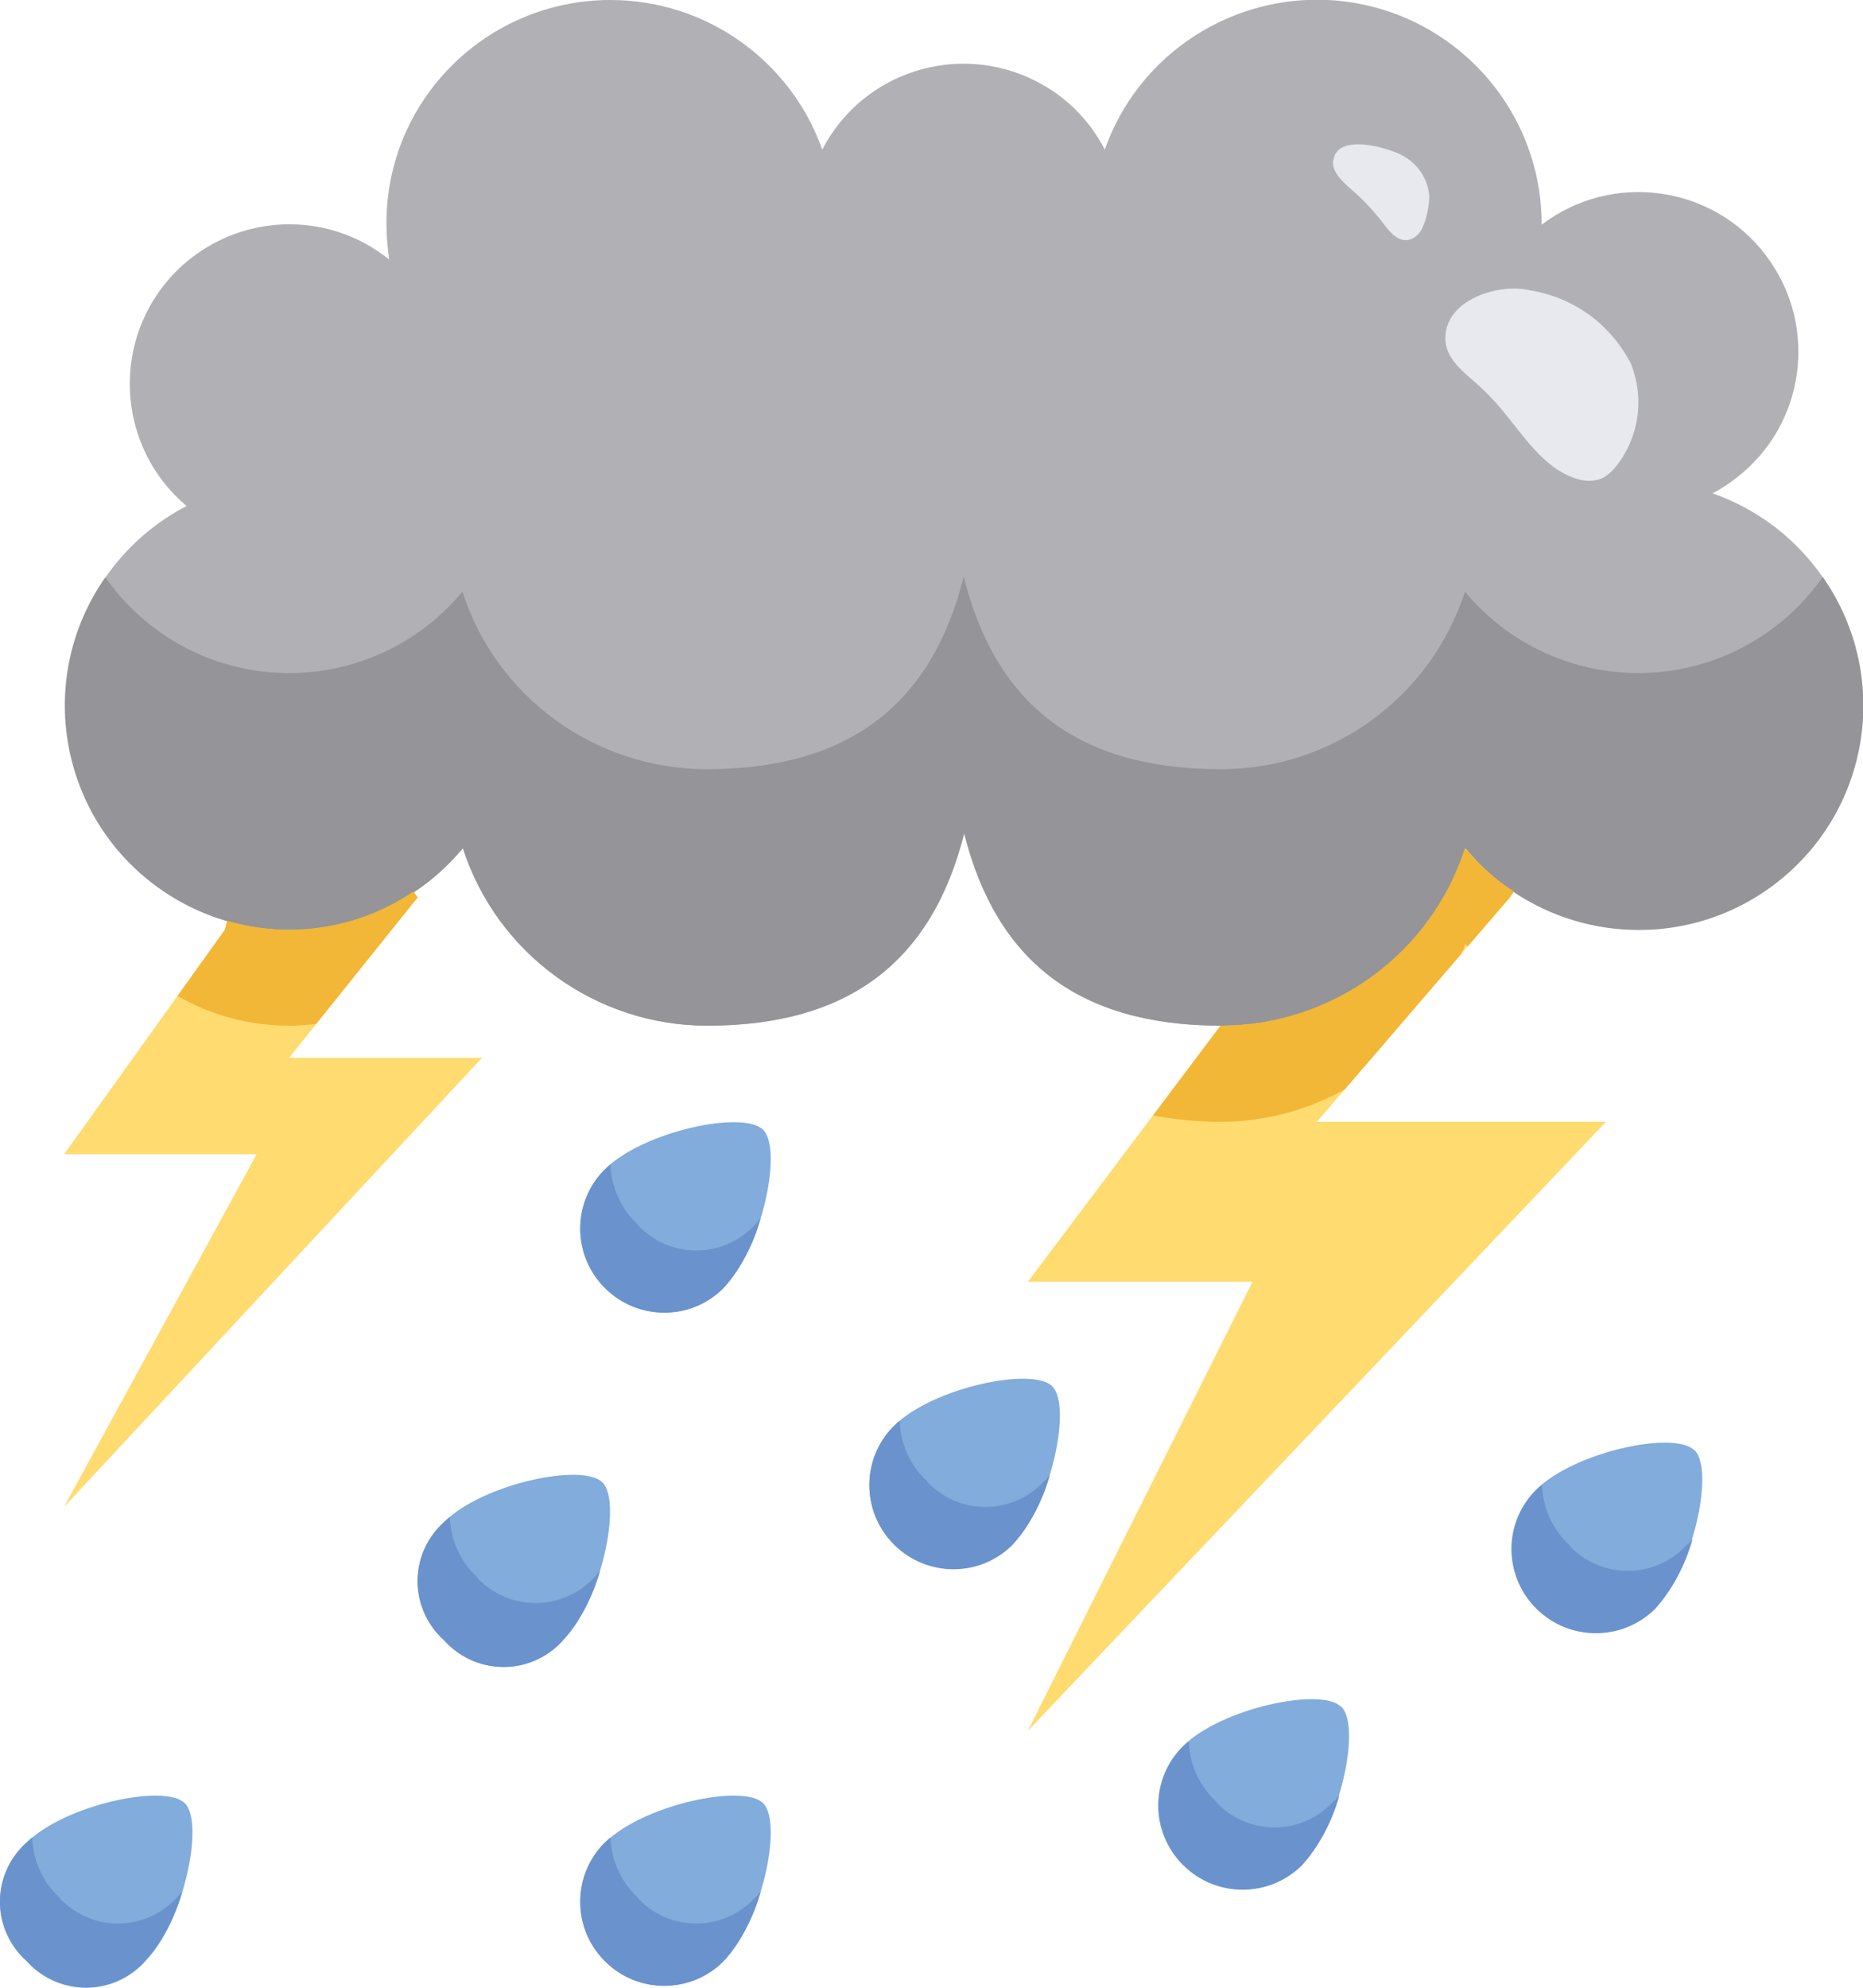
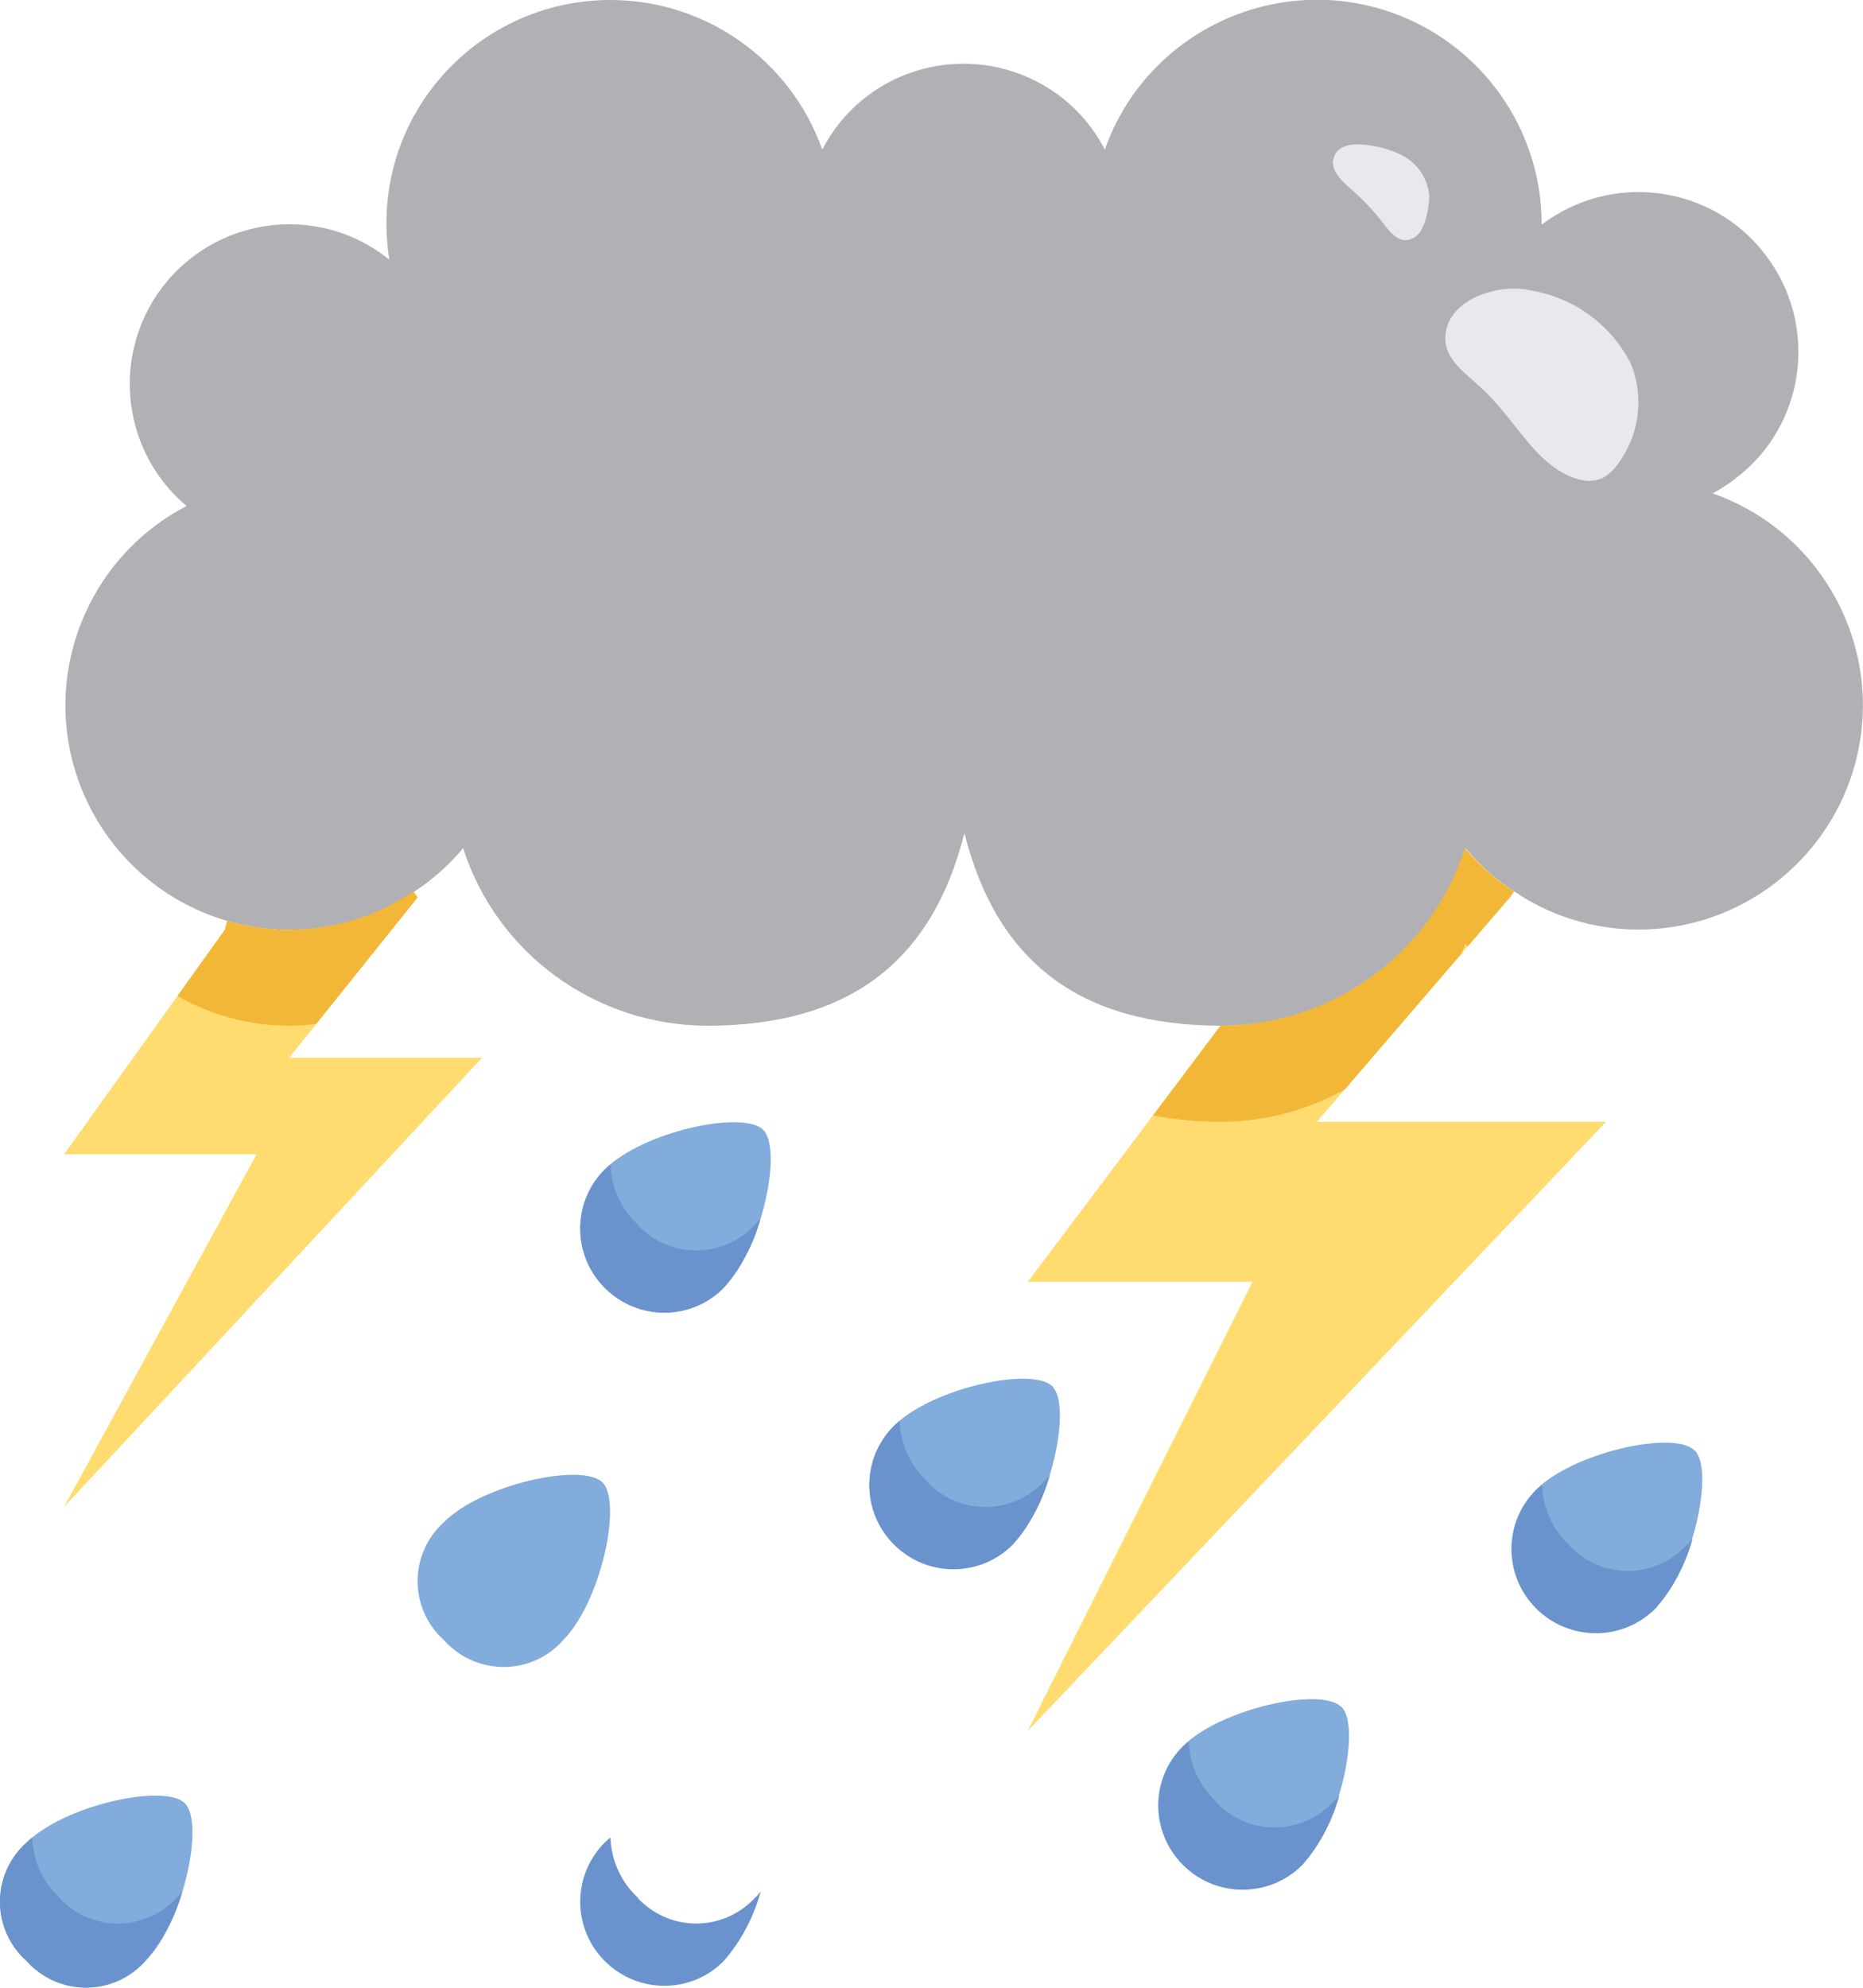
<svg xmlns="http://www.w3.org/2000/svg" width="75" height="80" viewBox="0 0 75 80" fill="none">
  <g clip-path="url(#clip0_4_306)">
    <path d="M68.222 58.368C69.025 59.156 68.165 63.193 66.629 64.726C65.304 66.048 63.162 66.048 61.838 64.726C60.513 63.404 60.513 61.266 61.838 59.958C63.374 58.425 67.418 57.567 68.207 58.368" fill="#81ACDB" />
    <path d="M54.002 68.692C54.806 69.48 53.946 73.516 52.41 75.049C51.085 76.371 48.943 76.371 47.618 75.049C46.294 73.727 46.294 71.589 47.618 70.281C49.154 68.748 53.199 67.89 53.988 68.692" fill="#81ACDB" />
    <path d="M7.441 72.574C8.244 73.361 7.384 77.398 5.848 78.931C4.679 80.253 2.649 80.366 1.325 79.184C1.226 79.1 1.142 79.015 1.071 78.931C-0.254 77.749 -0.366 75.738 0.817 74.416C0.902 74.318 0.986 74.233 1.071 74.163C2.607 72.63 6.652 71.772 7.441 72.574Z" fill="#81ACDB" />
-     <path d="M30.722 72.574C31.525 73.361 30.665 77.398 29.129 78.931C27.804 80.253 25.662 80.253 24.352 78.931C23.027 77.609 23.027 75.471 24.352 74.163C25.888 72.63 29.932 71.772 30.722 72.574Z" fill="#81ACDB" />
    <path d="M24.253 59.662C25.056 60.45 24.197 64.487 22.661 66.02C21.491 67.342 19.462 67.454 18.137 66.273C18.038 66.188 17.954 66.104 17.883 66.02C16.559 64.838 16.446 62.827 17.63 61.505C17.714 61.406 17.799 61.322 17.883 61.252C19.419 59.719 23.464 58.861 24.253 59.662Z" fill="#81ACDB" />
    <path d="M42.362 55.794C43.165 56.582 42.306 60.619 40.77 62.152C39.445 63.474 37.303 63.474 35.992 62.152C34.667 60.83 34.667 58.692 35.992 57.384C37.528 55.851 41.573 54.993 42.362 55.794Z" fill="#81ACDB" />
    <path d="M30.722 45.471C31.525 46.259 30.665 50.295 29.129 51.828C27.804 53.15 25.662 53.15 24.352 51.828C23.027 50.506 23.027 48.368 24.352 47.06C25.888 45.527 29.932 44.669 30.722 45.471Z" fill="#81ACDB" />
    <path d="M11.64 37.412C13.43 37.412 15.164 36.877 16.643 35.879L16.812 36.118L11.64 42.574H19.405L2.579 60.647L10.33 46.456H2.579L9.047 37.426L9.132 37.074C9.949 37.313 10.781 37.426 11.626 37.426" fill="#FFDB70" />
    <path d="M60.781 36.118L53.016 45.148H64.656L41.376 69.662L50.423 51.589H41.376L49.14 41.266C53.622 41.266 57.61 38.383 58.977 34.121C59.541 34.796 60.203 35.387 60.936 35.865L60.767 36.104L60.781 36.118Z" fill="#FFDB70" />
    <path d="M68.954 19.859C73.661 21.519 76.141 26.681 74.479 31.392C73.196 34.993 69.786 37.412 65.967 37.412C64.177 37.412 62.43 36.877 60.964 35.879C60.217 35.401 59.555 34.81 59.005 34.135C57.624 38.397 53.65 41.28 49.169 41.28C43.461 41.28 40.121 38.692 38.825 33.53C37.528 38.692 34.188 41.28 28.481 41.28C24 41.28 20.011 38.397 18.644 34.135C18.081 34.81 17.418 35.401 16.686 35.879C14.487 37.37 11.739 37.806 9.188 37.074C4.383 35.696 1.607 30.689 2.988 25.893C3.678 23.502 5.313 21.505 7.511 20.366C4.791 18.073 4.453 14.022 6.736 11.308C7.962 9.859 9.78 9.015 11.683 9.029C13.134 9.029 14.543 9.536 15.671 10.45C15.6 9.986 15.558 9.508 15.558 9.029C15.53 4.036 19.588 -0 24.577 -0C28.41 -0 31.821 2.419 33.103 6.02C34.724 2.883 38.585 1.66 41.728 3.277C42.911 3.882 43.87 4.838 44.476 6.02C46.139 1.322 51.311 -1.153 56.032 0.506C59.639 1.786 62.063 5.19 62.063 9.015V9.043C64.896 6.892 68.94 7.44 71.082 10.267C73.239 13.094 72.689 17.131 69.856 19.268C69.56 19.494 69.264 19.691 68.94 19.859" fill="#B1B0B5" />
-     <path d="M65.953 27.088C63.261 27.088 60.696 25.893 58.977 23.811C57.596 28.073 53.622 30.97 49.14 30.956C43.419 30.956 40.093 28.383 38.797 23.207C37.5 28.368 34.16 30.956 28.453 30.956C23.971 30.956 19.983 28.073 18.616 23.811C15.431 27.651 9.738 28.2 5.891 25.021C5.257 24.501 4.707 23.896 4.242 23.235C1.381 27.314 2.382 32.939 6.468 35.794C10.33 38.495 15.629 37.778 18.63 34.135C20.011 38.397 23.985 41.28 28.467 41.28C34.174 41.28 37.514 38.692 38.811 33.53C40.107 38.692 43.433 41.28 49.154 41.28C53.636 41.28 57.624 38.397 58.991 34.135C62.162 37.989 67.869 38.537 71.716 35.373C75.366 32.377 76.085 27.088 73.379 23.221C71.688 25.64 68.912 27.088 65.967 27.088" fill="#949499" />
    <path d="M16.643 35.879C14.445 37.37 11.697 37.806 9.146 37.06L9.061 37.412L7.145 40.084C8.512 40.872 10.062 41.28 11.64 41.28C12.007 41.28 12.373 41.252 12.726 41.209L16.812 36.118L16.643 35.879Z" fill="#F2B737" />
    <path d="M60.95 35.879C60.203 35.401 59.541 34.824 58.977 34.135C57.596 38.397 53.622 41.28 49.14 41.28L46.42 44.894C47.322 45.063 48.224 45.148 49.14 45.148C50.888 45.148 52.607 44.697 54.143 43.84L58.822 38.397C58.878 38.256 58.949 38.143 58.991 37.989C59.019 38.017 59.047 38.059 59.09 38.087L60.795 36.104L60.964 35.865L60.95 35.879Z" fill="#F2B737" />
    <path d="M58.188 13.657C58.202 14.402 58.85 14.922 59.386 15.387C59.766 15.724 60.118 16.076 60.443 16.47C61.344 17.539 62.162 18.875 63.472 19.268C63.797 19.381 64.163 19.381 64.487 19.255C64.684 19.156 64.868 19.001 65.008 18.832C65.981 17.651 66.22 16.048 65.657 14.641C64.853 13.066 63.36 11.969 61.612 11.688C60.414 11.378 58.145 12.025 58.188 13.657Z" fill="#E8E8EF" />
    <path d="M53.664 6.442C53.608 6.906 54.016 7.285 54.369 7.595C54.862 8.017 55.313 8.495 55.708 9.015C55.947 9.339 56.257 9.705 56.652 9.662C56.877 9.634 57.06 9.494 57.187 9.311C57.3 9.114 57.385 8.903 57.427 8.692C57.497 8.425 57.539 8.143 57.539 7.876C57.483 7.215 57.089 6.61 56.511 6.287C55.975 5.963 53.819 5.316 53.678 6.456" fill="#E8E8EF" />
    <path d="M67.926 62.152C66.742 63.474 64.727 63.586 63.402 62.419C63.303 62.335 63.219 62.25 63.148 62.152C62.486 61.533 62.105 60.661 62.077 59.761C61.993 59.831 61.922 59.887 61.852 59.958C60.527 61.28 60.527 63.418 61.852 64.74C63.176 66.062 65.319 66.062 66.643 64.74C67.348 63.938 67.855 62.968 68.137 61.941C68.067 62.011 68.01 62.096 67.94 62.166" fill="#6A93CD" />
    <path d="M53.706 72.475C52.523 73.797 50.507 73.91 49.183 72.743C49.084 72.658 48.999 72.574 48.929 72.475C48.267 71.856 47.886 70.984 47.858 70.084C47.773 70.155 47.703 70.211 47.633 70.281C46.308 71.603 46.308 73.741 47.633 75.063C48.957 76.385 51.099 76.385 52.424 75.063C53.129 74.261 53.636 73.291 53.918 72.264C53.847 72.335 53.791 72.419 53.72 72.489" fill="#6A93CD" />
    <path d="M30.426 76.343C29.242 77.665 27.227 77.778 25.902 76.61C25.803 76.526 25.719 76.442 25.648 76.343C24.986 75.724 24.605 74.852 24.577 73.952C24.493 74.022 24.422 74.079 24.352 74.149C23.027 75.471 23.027 77.609 24.352 78.931C25.677 80.253 27.819 80.253 29.129 78.931C29.834 78.129 30.341 77.159 30.623 76.132C30.552 76.202 30.496 76.287 30.426 76.357" fill="#6A93CD" />
    <path d="M7.145 76.343C5.961 77.665 3.946 77.778 2.621 76.61C2.523 76.526 2.438 76.442 2.368 76.343C1.705 75.724 1.325 74.852 1.297 73.952C1.212 74.022 1.142 74.079 1.071 74.149C-0.254 75.33 -0.366 77.342 0.817 78.664C0.902 78.762 0.986 78.847 1.071 78.917C2.255 80.239 4.27 80.352 5.595 79.17C5.693 79.086 5.778 79.001 5.848 78.917C6.553 78.115 7.06 77.145 7.342 76.118C7.272 76.188 7.215 76.273 7.145 76.343Z" fill="#6A93CD" />
-     <path d="M23.957 63.446C22.773 64.768 20.758 64.88 19.433 63.713C19.335 63.629 19.25 63.544 19.18 63.446C18.517 62.827 18.137 61.955 18.109 61.055C18.024 61.125 17.954 61.181 17.883 61.252C16.559 62.433 16.446 64.444 17.63 65.766C17.714 65.865 17.799 65.949 17.883 66.02C19.067 67.342 21.082 67.454 22.407 66.273C22.506 66.188 22.59 66.104 22.661 66.02C23.365 65.218 23.873 64.247 24.154 63.221C24.084 63.291 24.028 63.375 23.957 63.446Z" fill="#6A93CD" />
    <path d="M42.066 59.578C40.882 60.9 38.867 61.013 37.542 59.845C37.444 59.761 37.359 59.676 37.289 59.578C36.626 58.959 36.246 58.087 36.218 57.187C36.133 57.257 36.063 57.313 35.992 57.384C34.667 58.706 34.667 60.844 35.992 62.166C37.317 63.488 39.459 63.488 40.77 62.166C41.474 61.364 41.981 60.394 42.263 59.367C42.193 59.437 42.136 59.522 42.066 59.592" fill="#6A93CD" />
    <path d="M30.426 49.255C29.242 50.577 27.227 50.689 25.902 49.522C25.803 49.437 25.719 49.353 25.648 49.255C24.986 48.636 24.605 47.764 24.577 46.864C24.493 46.934 24.422 46.99 24.352 47.06C23.027 48.383 23.027 50.52 24.352 51.842C25.677 53.164 27.819 53.164 29.129 51.842C29.834 51.027 30.341 50.07 30.623 49.029C30.552 49.114 30.496 49.184 30.426 49.255Z" fill="#6A93CD" />
  </g>
  <defs>
    <clipPath id="clip0_4_306">
      <rect width="75" height="80" fill="white" />
    </clipPath>
  </defs>
</svg>